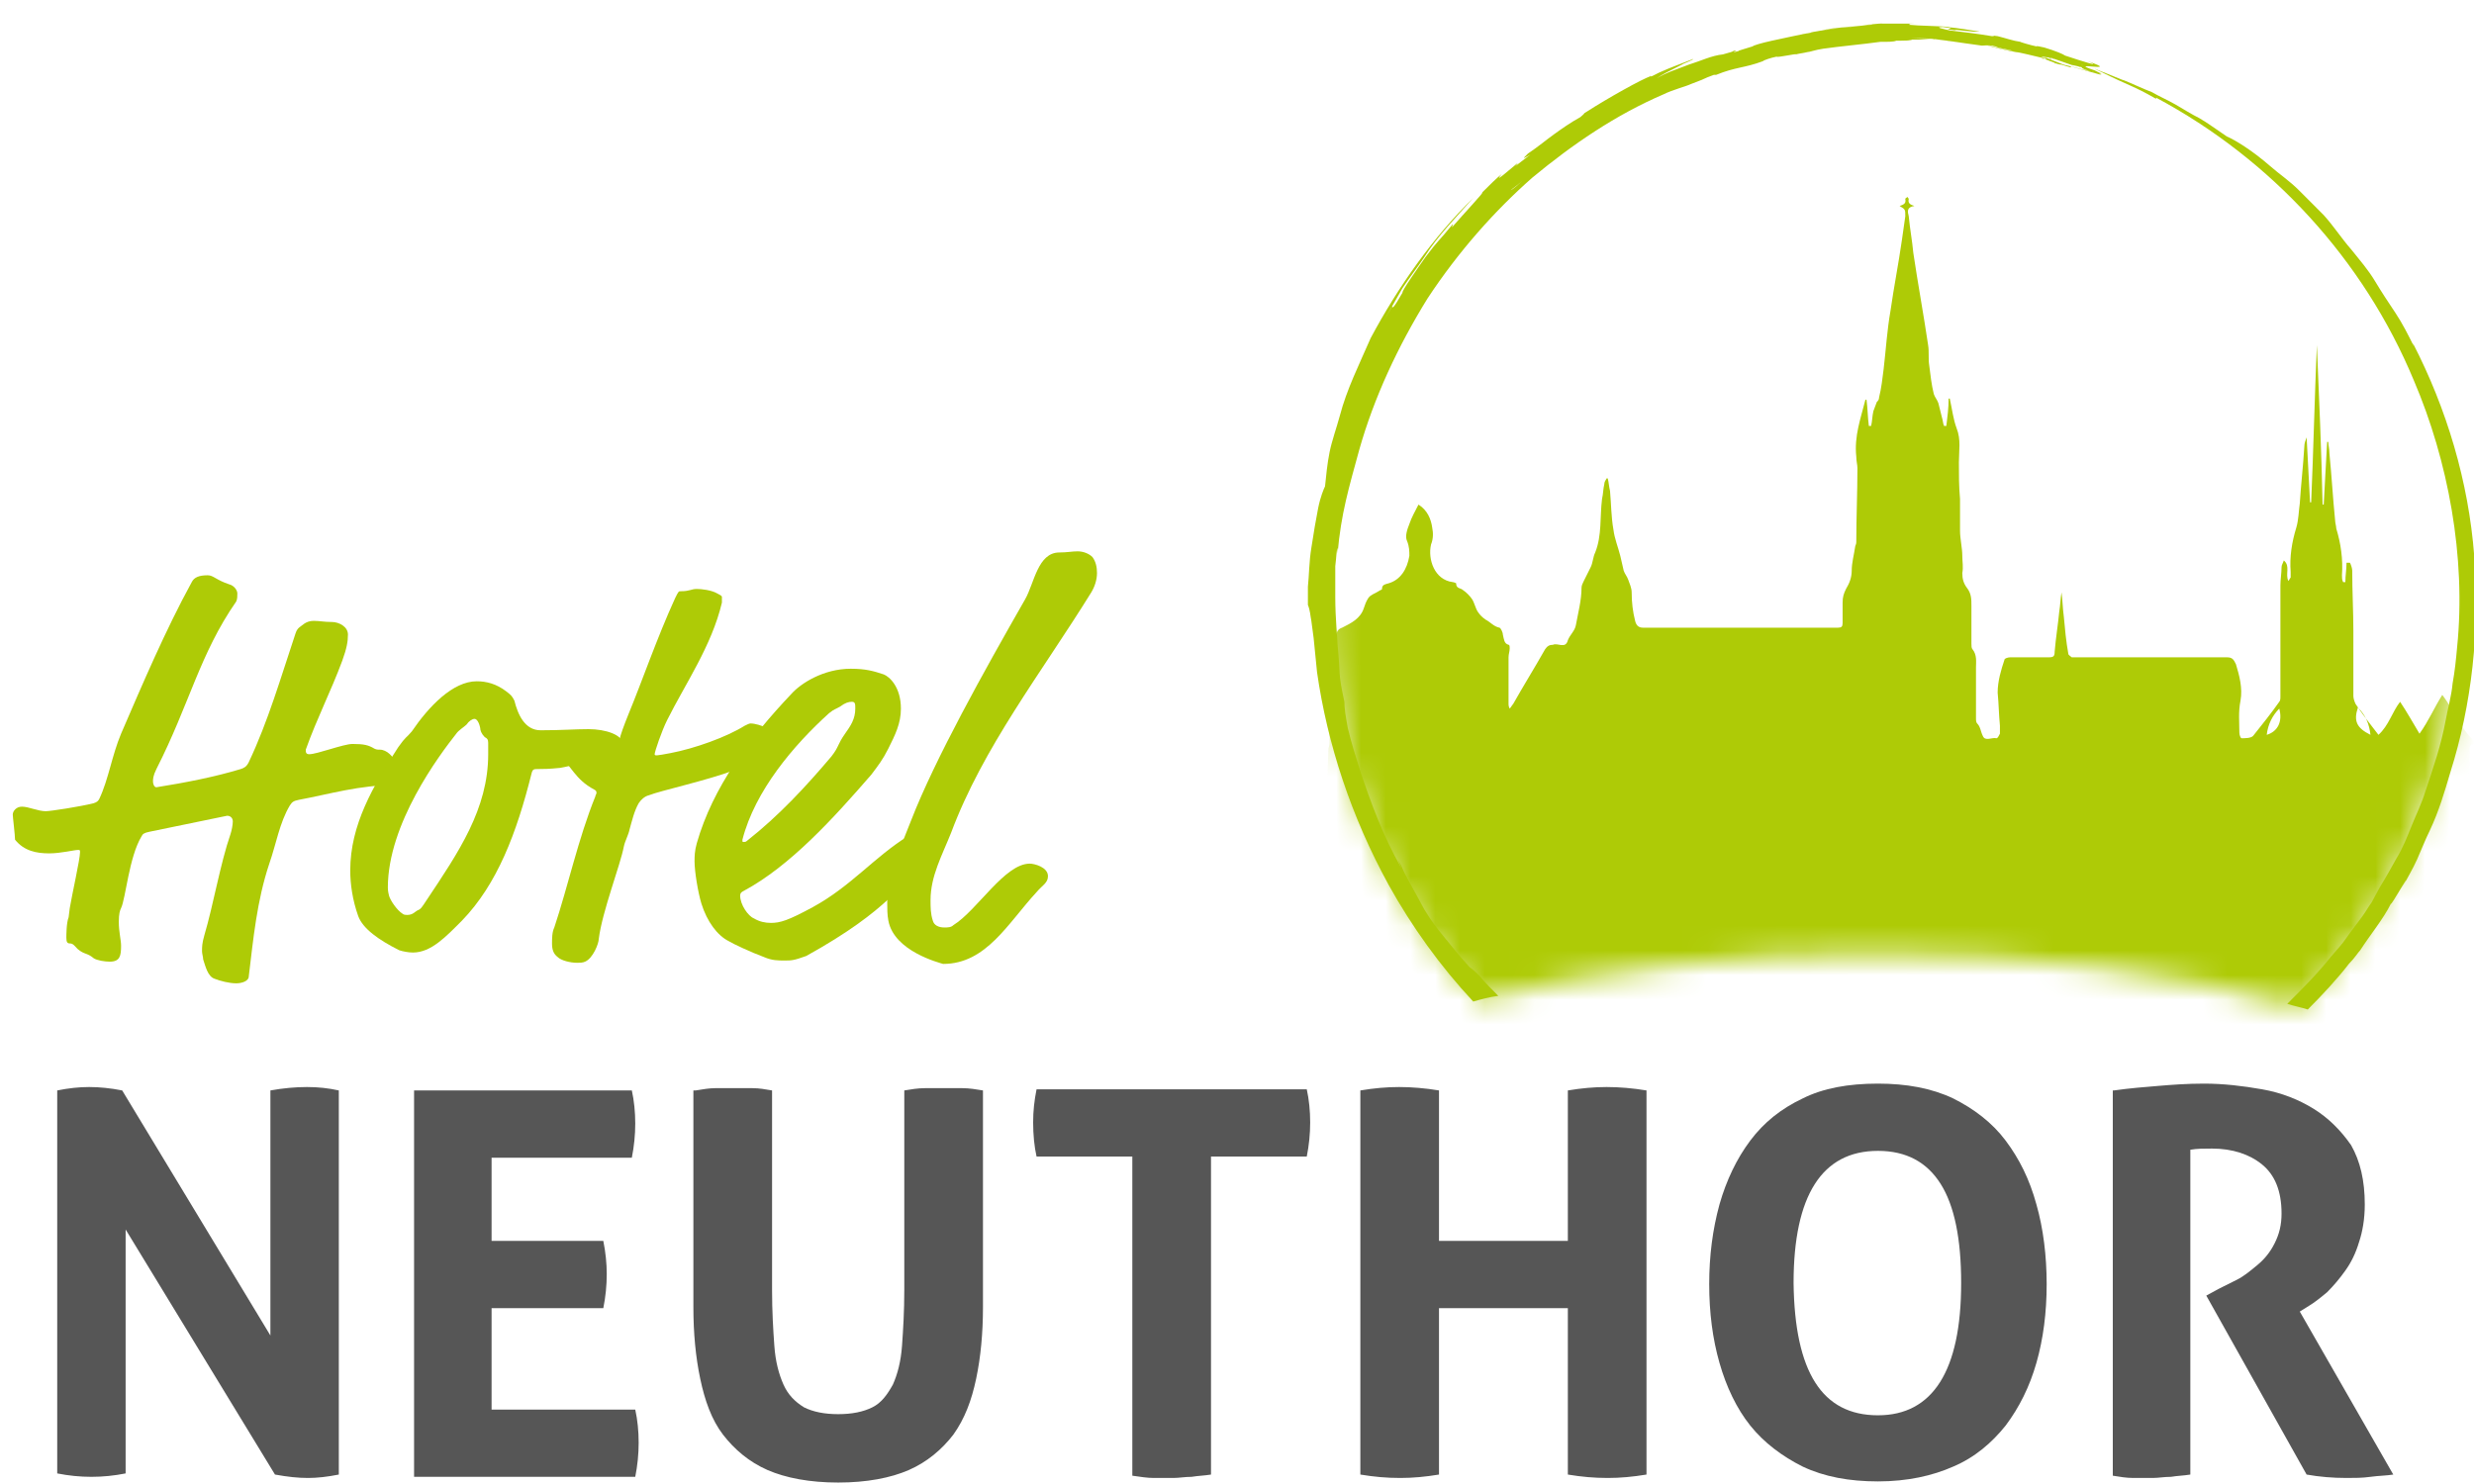
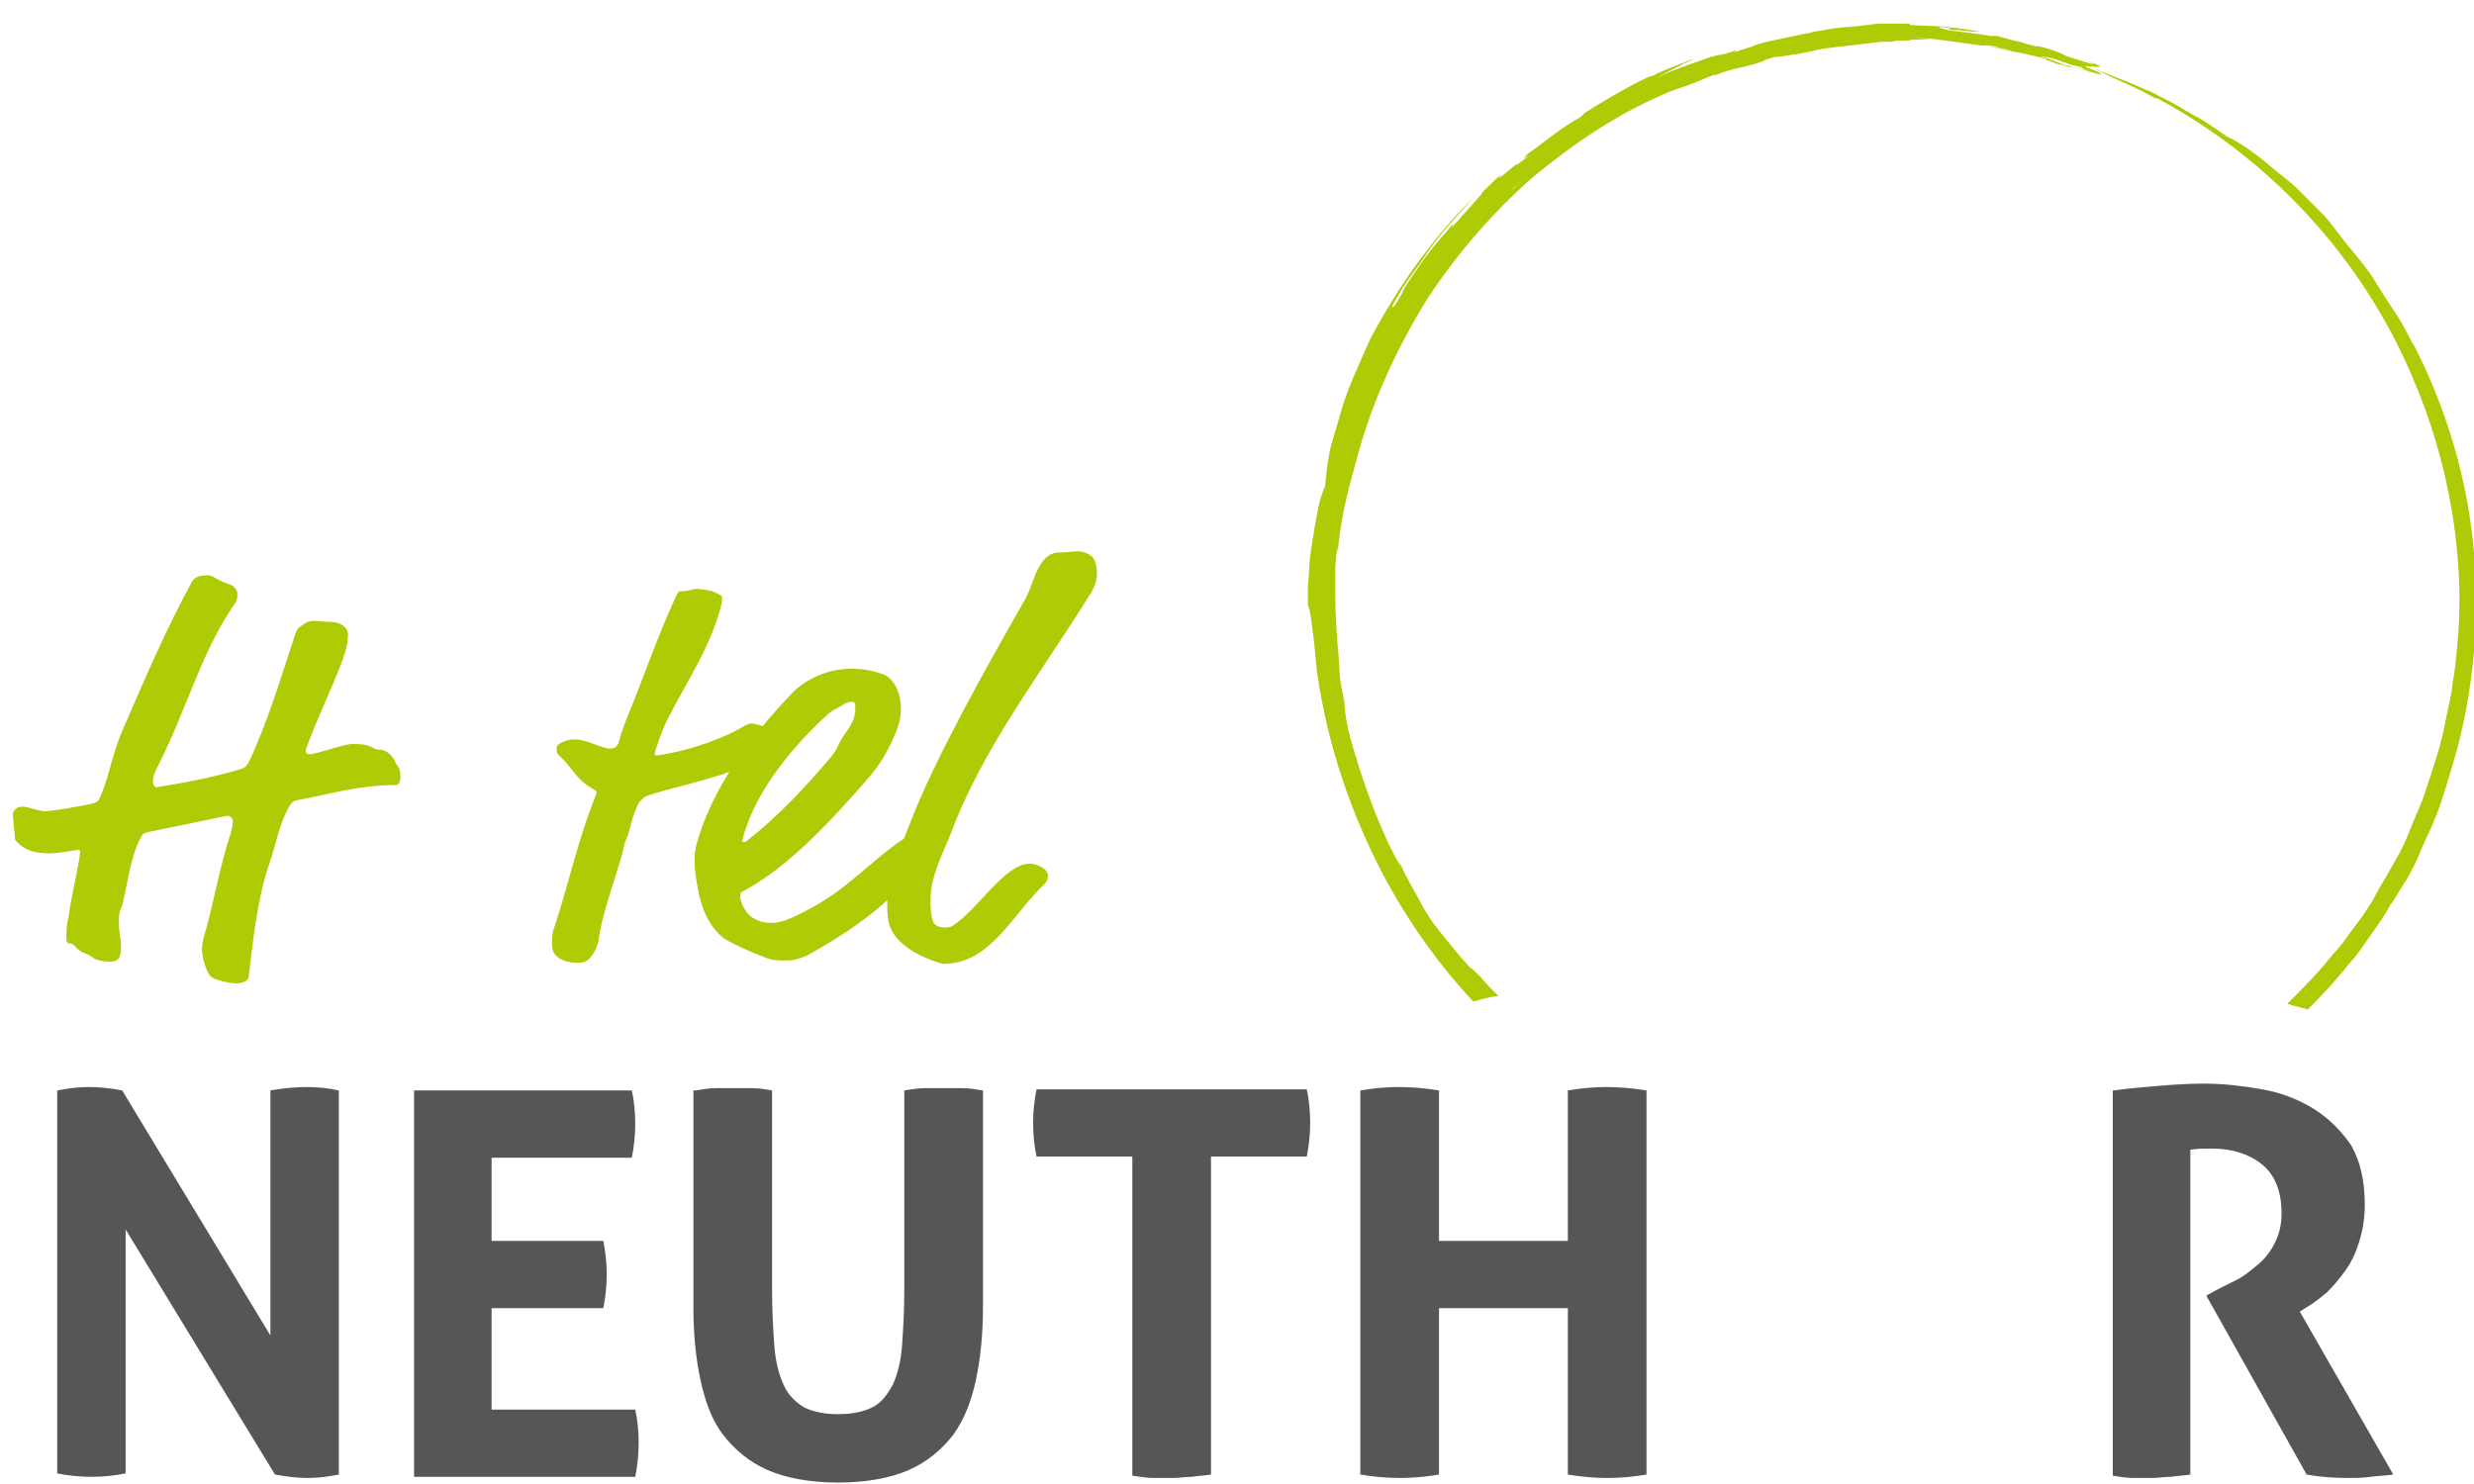
<svg xmlns="http://www.w3.org/2000/svg" xmlns:xlink="http://www.w3.org/1999/xlink" viewBox="0 0 100 60">
  <defs>
-     <path id="logo-hotel-neuthor-a" d="M22.304,36.636 C28.618,36.636 34.516,37.419 39.401,38.802 C43.41,34.7 45.853,29.078 45.853,22.903 C45.853,10.276 35.622,0.046 22.995,0.046 C10.369,0.046 0.138,10.276 0.138,22.903 C0.138,28.94 2.488,34.424 6.313,38.479 C11.014,37.327 16.452,36.636 22.304,36.636 Z" />
-   </defs>
+     </defs>
  <g fill="none" fill-rule="evenodd" transform="translate(.078 .54)">
    <g fill="#AECB06" transform="translate(52.512)">
      <path d="M30.184 1.889C30.23 1.889 30.323 1.935 30.369 1.935 30.276 1.889 30.23 1.889 30.184 1.889zM25.484 1.014L25.392 1.014C25.484 1.014 25.53 1.014 25.622 1.014 25.576 1.014 25.53 1.014 25.484 1.014zM30 1.843C29.954 1.843 30.046 1.843 30.138 1.889 29.954 1.797 29.862 1.797 30 1.843zM32.304 2.35C33.502 2.949 33.594 2.903 34.562 3.456L34.562 3.41C39.217 5.899 42.949 9.954 44.977 14.839 46.359 18.065 47.097 21.982 46.728 25.622 46.682 26.129 46.636 26.59 46.544 27.097 46.498 27.604 46.359 28.065 46.267 28.571 46.083 29.585 45.76 30.507 45.438 31.475 45.3 31.935 45.069 32.396 44.885 32.857 44.7 33.318 44.516 33.779 44.286 34.147 44.055 34.562 43.825 34.977 43.594 35.346 43.502 35.53 43.364 35.76 43.272 35.945 43.134 36.129 43.041 36.313 42.903 36.498 42.673 36.82 42.442 37.097 42.258 37.373 42.074 37.65 41.843 37.88 41.613 38.157 41.106 38.802 40.507 39.401 39.862 40.046 40.138 40.138 40.415 40.184 40.691 40.276 41.29 39.677 41.889 39.032 42.35 38.433 42.581 38.203 42.719 37.972 42.811 37.88 43.226 37.235 43.733 36.636 44.055 35.991 44.009 36.175 45.023 34.378 44.516 35.346 44.7 34.977 44.931 34.608 45.115 34.194 45.3 33.779 45.438 33.41 45.622 33.041 45.991 32.258 46.221 31.475 46.452 30.691 47.327 27.926 47.65 24.931 47.419 21.935 47.189 18.94 46.313 15.991 44.931 13.318L44.977 13.456C44.747 12.995 44.516 12.535 44.24 12.12 43.963 11.705 43.687 11.29 43.41 10.829 43.134 10.369 42.811 10 42.442 9.539 42.074 9.124 41.751 8.618 41.336 8.157 41.014 7.834 40.645 7.465 40.323 7.143 39.954 6.774 39.539 6.498 39.171 6.175 38.433 5.53 37.742 5.115 37.419 4.977 37.005 4.7 36.636 4.424 36.313 4.24 35.945 4.055 35.668 3.871 35.346 3.687 35.023 3.502 34.7 3.364 34.378 3.18 34.009 3.041 33.641 2.857 33.18 2.673 33.687 2.903 31.382 1.935 32.304 2.35zM25.53 1.06C25.853 1.06 26.175 1.106 26.498 1.152 26.221 1.106 25.899 1.06 25.53 1.06 25.622 1.014 25.668 1.06 25.53 1.06z" />
      <path fill-rule="nonzero" d="M0.415,24.562 L0.507,25.253 L0.645,26.636 C1.06,29.539 2.028,32.488 3.548,35.253 C4.47,36.912 5.622,38.525 6.959,39.954 C7.281,39.862 7.604,39.77 7.972,39.724 C7.696,39.447 7.465,39.217 7.235,38.94 C7.097,38.802 6.959,38.664 6.82,38.571 L6.452,38.157 C6.221,37.88 5.991,37.604 5.806,37.373 C5.438,36.912 5.346,36.82 4.977,36.221 C4.562,35.438 4.194,34.839 4.055,34.47 C3.871,34.147 3.871,34.101 4.055,34.562 C3.318,33.272 2.811,31.889 2.396,30.645 C2.212,30.046 2.028,29.493 1.889,28.894 C1.797,28.387 1.751,28.111 1.751,27.834 C1.475,26.544 1.613,26.912 1.475,25.53 C1.475,25.346 1.382,24.47 1.382,23.594 C1.382,23.134 1.382,22.719 1.382,22.35 C1.429,21.982 1.429,21.705 1.475,21.613 L1.475,21.843 C1.613,20.23 1.935,19.171 2.35,17.65 C2.949,15.53 3.917,13.456 5.115,11.521 C6.359,9.631 7.834,7.972 9.355,6.636 C10.968,5.3 12.719,4.101 14.654,3.272 C15.023,3.088 15.576,2.949 15.76,2.857 C16.498,2.581 16.175,2.673 16.682,2.488 L16.774,2.488 C17.558,2.166 17.926,2.212 18.664,1.935 C18.71,1.889 18.986,1.797 19.217,1.751 C19.263,1.797 20.046,1.613 20,1.659 C20.184,1.613 20.276,1.613 20.461,1.567 C20.553,1.567 20.783,1.475 21.106,1.429 C21.429,1.382 21.843,1.336 22.258,1.29 C22.673,1.244 23.088,1.198 23.41,1.152 C23.733,1.152 23.963,1.152 24.055,1.106 L24.194,1.106 C24.654,1.106 24.839,1.06 24.562,1.06 L25.115,1.06 L25.069,1.06 L25.484,1.06 C24.931,1.014 24.332,0.968 23.779,0.968 C24.147,0.968 24.839,1.014 25.207,1.014 C25.668,1.014 26.682,1.198 27.419,1.29 C27.604,1.336 27.696,1.244 28.065,1.336 C28.249,1.429 28.479,1.429 28.802,1.521 C28.433,1.475 28.111,1.382 27.742,1.29 C27.788,1.336 28.618,1.521 28.894,1.567 C29.032,1.567 29.724,1.751 30.138,1.843 C30,1.843 30.184,1.889 30.415,1.982 C30.461,1.982 30.461,1.982 30.507,2.028 C30.461,2.028 30.461,2.028 30.415,1.982 C30.507,2.028 30.645,2.074 30.737,2.074 C31.014,2.166 31.198,2.212 31.106,2.166 C31.152,2.166 31.06,2.12 31.014,2.12 C31.705,2.304 32.488,2.535 32.35,2.488 L32.258,2.442 L32.304,2.442 C32.35,2.442 32.396,2.442 32.258,2.396 L32.074,2.304 C30.829,1.889 33.272,2.442 31.797,1.935 C32.442,2.212 31.567,1.935 30.876,1.705 C30.829,1.659 30.507,1.521 30.046,1.382 C29.631,1.29 29.77,1.336 29.724,1.336 C29.493,1.29 29.032,1.152 29.078,1.152 C28.756,1.106 28.525,1.014 28.157,0.922 C27.788,0.876 28.157,0.922 27.926,0.922 C27.373,0.829 26.636,0.737 26.221,0.691 C26.037,0.645 25.53,0.553 25.945,0.553 C26.774,0.645 25.622,0.599 26.498,0.691 C26.129,0.599 27.235,0.783 27.419,0.737 C27.143,0.691 26.59,0.599 26.129,0.553 L26.221,0.553 C25.806,0.507 24.977,0.507 24.562,0.461 C24.654,0.461 24.47,0.415 24.793,0.415 L24.24,0.415 C24.147,0.415 24.101,0.415 24.24,0.415 C23.963,0.415 23.687,0.415 23.502,0.415 C23.456,0.369 20.507,0.737 20.599,0.783 C20.415,0.829 20.276,0.829 20.184,0.829 C20.23,0.829 20.276,0.829 20.323,0.829 C20.691,0.783 21.152,0.645 21.567,0.599 C22.488,0.507 23.318,0.415 23.041,0.461 C22.949,0.461 22.627,0.507 22.166,0.553 C21.705,0.599 21.152,0.645 20.599,0.783 C20.046,0.876 19.493,1.014 19.032,1.106 C18.618,1.198 18.295,1.29 18.249,1.336 C17.972,1.429 17.604,1.521 17.696,1.521 C17.189,1.659 17.834,1.429 17.465,1.521 C17.465,1.521 17.512,1.521 17.373,1.567 L17.051,1.659 C16.59,1.705 16.129,1.935 15.668,2.074 C15.207,2.258 14.747,2.396 14.378,2.627 C14.562,2.488 14.839,2.35 15.3,2.12 L15.392,2.074 C15.438,2.028 15.853,1.889 15.853,1.843 C15.392,2.028 14.977,2.166 14.47,2.396 C14.378,2.442 14.286,2.488 14.194,2.535 C14.009,2.581 14.055,2.581 14.101,2.535 L14.147,2.535 C13.825,2.627 12.35,3.456 11.567,3.963 C11.336,4.101 11.567,3.963 11.29,4.194 C10.876,4.424 10.553,4.654 10.23,4.885 C9.908,5.115 9.585,5.392 9.171,5.668 C8.94,5.899 8.94,5.899 9.263,5.714 C9.078,5.853 8.848,6.037 8.664,6.175 C9.124,5.668 7.604,7.097 8.111,6.498 C7.926,6.636 7.604,6.959 7.327,7.235 C7.327,7.281 7.281,7.327 6.912,7.742 C6.406,8.295 6.544,8.157 6.129,8.618 C6.037,8.71 6.175,8.525 6.129,8.525 C5.53,9.263 5.576,9.124 5.023,9.862 C4.7,10.323 4.055,11.244 4.101,11.29 C3.733,11.935 3.687,11.935 3.687,11.843 L3.364,12.396 C3.594,11.982 3.871,11.521 4.101,11.106 C4.378,10.691 4.7,10.276 4.977,9.862 C5.53,8.986 6.267,8.249 6.959,7.465 C5.346,9.032 3.917,11.06 2.811,13.134 C2.35,14.194 1.843,15.207 1.567,16.267 C1.429,16.774 1.244,17.281 1.152,17.742 C1.06,18.203 1.014,18.664 0.968,19.124 C0.922,19.217 0.783,19.539 0.691,20 C0.599,20.461 0.507,21.014 0.415,21.613 C0.323,22.166 0.323,22.765 0.276,23.18 C0.276,23.594 0.276,23.917 0.276,23.917 C0.369,24.147 0.369,24.332 0.415,24.562 Z M31.521,2.074 C31.659,2.12 31.613,2.12 31.521,2.074 C31.429,2.074 31.429,2.074 31.521,2.074 Z M30.461,1.843 C30.415,1.843 30.369,1.843 30.323,1.797 C30.461,1.843 30.968,2.028 31.244,2.12 L31.152,2.074 C31.244,2.12 31.382,2.12 31.475,2.166 C31.521,2.166 31.567,2.166 31.567,2.212 L31.659,2.258 C31.751,2.304 31.843,2.304 31.935,2.35 C31.982,2.35 32.074,2.396 32.12,2.396 C32.074,2.396 31.935,2.35 31.797,2.304 C32.028,2.396 31.429,2.212 30.829,2.074 C30.599,1.982 30.092,1.797 30.138,1.797 C30.092,1.797 30.046,1.797 30.046,1.797 C30,1.797 29.954,1.751 29.862,1.751 C30.092,1.751 30.276,1.797 30.461,1.843 Z M8.986,6.728 C8.802,6.912 8.525,7.143 8.479,7.143 C8.664,7.005 8.848,6.866 8.986,6.728 Z" />
-       <path d="M30.23,1.797 C30.276,1.797 30.276,1.797 30.323,1.843 L30.276,1.843 C30.276,1.797 30.23,1.797 30.23,1.797 Z" />
    </g>
    <g fill="#565656" transform="translate(1.82 42.857)">
      <path d="M.415.691C.876.599 1.29.553 1.705.553 2.12.553 2.581.599 3.041.691L9.032 10.599 9.032.691C9.539.599 10.046.553 10.507.553 10.968.553 11.382.599 11.797.691L11.797 16.221C11.336 16.313 10.922 16.359 10.553 16.359 10.138 16.359 9.724 16.313 9.217 16.221L3.18 6.313 3.18 16.175C2.719 16.267 2.258 16.313 1.797 16.313 1.336 16.313.876 16.267.415 16.175L.415.691zM14.839.691L23.641.691C23.733 1.106 23.779 1.567 23.779 2.028 23.779 2.488 23.733 2.949 23.641 3.41L17.972 3.41 17.972 6.774 22.488 6.774C22.581 7.235 22.627 7.696 22.627 8.111 22.627 8.571 22.581 9.032 22.488 9.493L17.972 9.493 17.972 13.594 23.779 13.594C23.871 14.009 23.917 14.47 23.917 14.931 23.917 15.392 23.871 15.853 23.779 16.313L14.839 16.313 14.839.691zM26.221.691C26.498.645 26.774.599 27.005.599L28.525.599C28.802.599 29.032.645 29.309.691L29.309 8.756C29.309 9.631 29.355 10.369 29.401 11.014 29.447 11.659 29.585 12.166 29.77 12.581 29.954 12.995 30.23 13.272 30.599 13.502 30.968 13.687 31.429 13.779 31.982 13.779 32.535 13.779 32.995 13.687 33.364 13.502 33.733 13.318 33.963 12.995 34.194 12.581 34.378 12.166 34.516 11.659 34.562 11.014 34.608 10.369 34.654 9.631 34.654 8.756L34.654.691C34.931.645 35.207.599 35.484.599L37.005.599C37.281.599 37.558.645 37.834.691L37.834 9.447C37.834 10.507 37.742 11.475 37.558 12.35 37.373 13.226 37.097 13.963 36.636 14.608 36.175 15.207 35.576 15.714 34.839 16.037 34.101 16.359 33.134 16.544 31.982 16.544 30.829 16.544 29.862 16.359 29.124 16.037 28.387 15.714 27.788 15.207 27.327 14.608 26.866 14.009 26.59 13.226 26.406 12.35 26.221 11.475 26.129 10.507 26.129 9.447L26.129.691 26.221.691zM43.871 3.364L40 3.364C39.908 2.949 39.862 2.488 39.862 1.982 39.862 1.521 39.908 1.106 40 .645L50.922.645C51.014 1.06 51.06 1.521 51.06 1.982 51.06 2.442 51.014 2.903 50.922 3.364L47.051 3.364 47.051 16.221C46.774 16.267 46.544 16.267 46.267 16.313 45.991 16.313 45.76 16.359 45.53 16.359 45.3 16.359 45.023 16.359 44.747 16.359 44.47 16.359 44.194 16.313 43.871 16.267L43.871 3.364zM53.088.691C53.641.599 54.147.553 54.654.553 55.161.553 55.714.599 56.267.691L56.267 6.774 61.475 6.774 61.475.691C62.028.599 62.535.553 63.041.553 63.548.553 64.101.599 64.654.691L64.654 16.221C64.101 16.313 63.594 16.359 63.088 16.359 62.535 16.359 62.028 16.313 61.475 16.221L61.475 9.493 56.267 9.493 56.267 16.221C55.714 16.313 55.207 16.359 54.7 16.359 54.147 16.359 53.641 16.313 53.088 16.221L53.088.691z" />
-       <path fill-rule="nonzero" d="M74.009,16.498 C72.857,16.498 71.843,16.313 70.968,15.899 C70.138,15.484 69.401,14.931 68.848,14.24 C68.295,13.548 67.88,12.673 67.604,11.705 C67.327,10.737 67.189,9.677 67.189,8.525 C67.189,7.373 67.327,6.313 67.604,5.3 C67.88,4.332 68.295,3.456 68.848,2.719 C69.401,1.982 70.092,1.429 70.968,1.014 C71.797,0.599 72.811,0.415 74.009,0.415 C75.161,0.415 76.175,0.599 77.051,1.014 C77.88,1.429 78.618,1.982 79.171,2.719 C79.724,3.456 80.138,4.286 80.415,5.3 C80.691,6.267 80.829,7.373 80.829,8.525 C80.829,9.677 80.691,10.737 80.415,11.705 C80.138,12.673 79.724,13.502 79.171,14.24 C78.618,14.931 77.926,15.53 77.051,15.899 C76.221,16.267 75.207,16.498 74.009,16.498 Z M74.009,13.825 C76.221,13.825 77.373,12.028 77.373,8.479 C77.373,6.682 77.097,5.346 76.544,4.47 C75.991,3.594 75.161,3.134 74.009,3.134 C71.751,3.134 70.599,4.931 70.599,8.479 C70.645,12.074 71.751,13.825 74.009,13.825 Z" />
      <path d="M83.548,0.691 C84.194,0.599 84.793,0.553 85.346,0.507 C85.899,0.461 86.498,0.415 87.189,0.415 C87.972,0.415 88.756,0.507 89.539,0.645 C90.323,0.783 91.014,1.06 91.613,1.429 C92.212,1.797 92.719,2.304 93.134,2.903 C93.502,3.548 93.687,4.332 93.687,5.3 C93.687,5.899 93.594,6.406 93.456,6.82 C93.318,7.281 93.134,7.65 92.903,7.972 C92.673,8.295 92.442,8.571 92.166,8.848 C91.889,9.078 91.659,9.263 91.429,9.401 L91.06,9.631 L94.839,16.221 C94.562,16.267 94.24,16.267 93.917,16.313 C93.594,16.359 93.272,16.359 92.949,16.359 C92.396,16.359 91.843,16.313 91.336,16.221 L87.281,8.986 L87.788,8.71 C87.972,8.618 88.249,8.479 88.525,8.341 C88.802,8.203 89.078,7.972 89.355,7.742 C89.631,7.512 89.862,7.235 90.046,6.866 C90.23,6.498 90.323,6.129 90.323,5.668 C90.323,4.747 90.046,4.101 89.539,3.687 C89.032,3.272 88.341,3.041 87.512,3.041 C87.189,3.041 86.912,3.041 86.636,3.088 L86.636,16.221 C86.359,16.267 86.129,16.267 85.853,16.313 C85.576,16.313 85.346,16.359 85.115,16.359 C84.885,16.359 84.608,16.359 84.332,16.359 C84.055,16.359 83.779,16.313 83.502,16.267 L83.502,0.691 L83.548,0.691 Z" />
    </g>
    <g fill="#AECB06" transform="translate(.438 21.659)">
      <path d="M14.608,8.065 C14.7,8.111 14.747,8.111 14.839,8.111 C15.115,8.111 15.392,8.387 15.484,8.664 C15.622,8.894 15.668,8.848 15.668,9.217 C15.668,9.447 15.576,9.539 15.484,9.539 C14.009,9.539 12.811,9.908 11.567,10.138 C11.336,10.184 11.29,10.23 11.198,10.369 C10.783,11.06 10.645,11.935 10.369,12.719 C9.862,14.24 9.724,15.76 9.539,17.281 C9.539,17.465 9.263,17.558 9.032,17.558 C8.756,17.558 8.387,17.465 8.157,17.373 C7.88,17.281 7.788,16.866 7.696,16.59 C7.696,16.498 7.65,16.359 7.65,16.267 C7.65,16.083 7.65,15.945 7.742,15.622 C8.111,14.378 8.387,12.719 8.802,11.521 C8.848,11.382 8.894,11.152 8.894,11.014 C8.894,10.876 8.802,10.783 8.664,10.783 L5.53,11.429 C5.3,11.475 5.253,11.521 5.207,11.613 C4.7,12.442 4.562,14.147 4.378,14.516 C4.332,14.608 4.286,14.747 4.286,15.069 C4.286,15.484 4.378,15.806 4.378,16.037 C4.378,16.452 4.332,16.682 3.917,16.682 C3.733,16.682 3.41,16.636 3.272,16.544 C2.995,16.313 2.903,16.406 2.627,16.175 C2.488,16.037 2.442,15.945 2.304,15.945 C2.212,15.945 2.166,15.899 2.166,15.714 C2.166,15.622 2.166,15.115 2.258,14.885 L2.304,14.516 C2.396,13.963 2.719,12.535 2.719,12.258 C2.719,12.166 2.719,12.166 2.627,12.166 C2.488,12.166 1.935,12.304 1.475,12.304 C0.968,12.304 0.461,12.212 0.092,11.751 C0.092,11.567 0,10.829 0,10.737 C0,10.599 0.138,10.415 0.369,10.415 C0.645,10.415 1.014,10.599 1.336,10.599 C1.521,10.599 2.719,10.415 3.272,10.276 C3.41,10.23 3.456,10.184 3.502,10.092 C3.871,9.309 4.009,8.341 4.378,7.465 C5.253,5.438 6.175,3.272 7.235,1.336 C7.327,1.152 7.512,1.06 7.88,1.06 C8.111,1.06 8.203,1.244 8.756,1.429 C8.94,1.475 9.078,1.659 9.078,1.797 C9.078,1.889 9.078,2.028 9.032,2.12 C7.558,4.24 7.143,6.267 5.806,8.894 C5.668,9.171 5.668,9.309 5.668,9.401 C5.668,9.493 5.714,9.631 5.806,9.631 C6.959,9.447 8.157,9.217 9.217,8.894 C9.355,8.848 9.447,8.802 9.539,8.618 C10.323,6.959 10.829,5.207 11.429,3.41 C11.475,3.272 11.521,3.226 11.567,3.18 C11.705,3.088 11.843,2.903 12.166,2.903 C12.396,2.903 12.581,2.949 12.903,2.949 C13.18,2.949 13.548,3.134 13.548,3.456 C13.548,3.733 13.502,4.009 13.318,4.516 C12.857,5.76 12.304,6.82 11.843,8.111 C11.843,8.203 11.843,8.295 11.982,8.295 C12.304,8.295 13.364,7.88 13.733,7.88 C14.194,7.88 14.378,7.926 14.608,8.065 Z" />
-       <path fill-rule="nonzero" d="M21.336,7.327 C22.212,7.327 22.719,7.281 23.272,7.281 C23.963,7.281 24.654,7.512 24.654,7.88 C24.654,8.157 24.101,8.249 24.009,8.341 C23.963,8.433 23.917,8.433 23.779,8.479 C23.318,8.525 22.673,8.756 22.12,8.848 C21.659,8.894 21.429,8.894 21.244,8.894 C21.06,8.894 21.014,8.894 20.968,9.078 C20.369,11.475 19.585,13.548 18.157,15.023 C17.512,15.668 16.912,16.313 16.175,16.313 C15.991,16.313 15.76,16.267 15.622,16.221 C14.793,15.806 14.147,15.346 13.963,14.839 C13.733,14.194 13.641,13.548 13.641,12.995 C13.641,11.152 14.562,9.585 15.576,8.018 C15.899,7.558 15.899,7.65 16.129,7.373 C16.82,6.359 17.788,5.346 18.756,5.346 C19.124,5.346 19.539,5.438 19.954,5.76 C20.138,5.899 20.184,5.945 20.276,6.129 C20.415,6.682 20.691,7.327 21.336,7.327 Z M18.894,7.235 C18.848,7.005 18.756,6.866 18.664,6.866 C18.571,6.866 18.433,6.959 18.341,7.097 C18.249,7.189 18.018,7.327 17.926,7.465 C17.235,8.341 15.161,11.106 15.161,13.687 C15.161,13.733 15.161,13.825 15.207,14.009 C15.253,14.194 15.53,14.608 15.76,14.747 C15.806,14.793 15.899,14.793 15.945,14.793 C16.175,14.793 16.267,14.654 16.359,14.608 C16.498,14.562 16.544,14.47 16.728,14.194 C18.018,12.258 19.217,10.507 19.217,8.295 C19.217,8.203 19.217,7.926 19.217,7.834 C19.217,7.696 19.171,7.65 19.078,7.604 C18.94,7.465 18.894,7.327 18.894,7.235 Z" />
      <path d="M26.452,6.912 C26.221,7.373 25.945,8.203 25.945,8.295 C25.945,8.341 25.991,8.341 26.037,8.341 C26.083,8.341 26.359,8.295 26.59,8.249 C27.558,8.065 28.848,7.604 29.585,7.143 C29.677,7.097 29.77,7.051 29.816,7.051 C30.184,7.051 30.922,7.373 30.922,7.65 C30.922,7.926 30.691,8.295 30.184,8.479 C29.585,8.71 29.585,8.802 29.171,8.94 C28.065,9.355 26.175,9.77 25.714,9.954 C25.53,10 25.392,10.138 25.3,10.276 C25.115,10.599 25.023,11.014 24.931,11.336 C24.885,11.567 24.747,11.797 24.7,12.028 C24.562,12.765 23.825,14.654 23.687,15.76 C23.687,15.945 23.456,16.544 23.134,16.682 C23.041,16.728 22.903,16.728 22.811,16.728 C22.535,16.728 22.166,16.636 22.028,16.498 C21.843,16.359 21.797,16.175 21.797,15.945 C21.797,15.76 21.797,15.484 21.889,15.3 C22.442,13.641 22.857,11.705 23.548,10 C23.548,9.954 23.594,9.908 23.594,9.862 C23.594,9.816 23.594,9.77 23.502,9.724 C22.719,9.309 22.581,8.756 22.074,8.341 C21.982,8.249 21.982,8.157 21.982,8.065 C21.982,7.926 22.074,7.88 22.258,7.788 C22.396,7.742 22.488,7.696 22.719,7.696 C23.226,7.696 23.779,8.065 24.147,8.065 C24.332,8.065 24.47,7.972 24.516,7.742 C24.562,7.512 24.7,7.143 24.885,6.682 C25.438,5.346 26.037,3.594 26.774,1.982 C26.912,1.705 26.912,1.705 27.005,1.705 C27.373,1.705 27.419,1.613 27.65,1.613 C27.834,1.613 28.249,1.659 28.479,1.797 C28.571,1.843 28.664,1.889 28.664,1.935 C28.664,1.982 28.664,2.028 28.664,2.166 C28.249,3.917 27.189,5.438 26.452,6.912 Z" />
      <path fill-rule="nonzero" d="M31.198,16.636 C30.922,16.636 30.691,16.636 30.369,16.498 C29.862,16.313 29.078,15.945 28.94,15.853 C28.479,15.622 28.065,15.069 27.834,14.332 C27.696,13.871 27.558,13.041 27.558,12.627 C27.558,12.442 27.558,12.212 27.65,11.889 C28.295,9.631 29.77,7.65 31.475,5.853 C31.843,5.438 32.765,4.839 33.871,4.839 C34.47,4.839 34.793,4.931 35.207,5.069 C35.438,5.161 35.899,5.576 35.899,6.452 C35.899,7.051 35.668,7.512 35.392,8.065 C35.161,8.525 34.977,8.756 34.7,9.124 C33.18,10.876 31.429,12.811 29.539,13.825 C29.447,13.871 29.401,13.917 29.401,14.009 C29.401,14.378 29.724,14.839 29.954,14.931 C30.184,15.069 30.415,15.115 30.645,15.115 C31.014,15.115 31.336,15.023 32.35,14.47 C33.871,13.641 34.839,12.442 36.175,11.613 C36.406,11.475 36.544,11.475 36.636,11.475 C36.774,11.475 37.097,11.705 37.097,11.935 C37.097,12.12 37.097,12.166 37.097,12.212 C37.097,12.304 37.097,12.442 37.005,12.535 C35.945,13.456 35.484,14.562 32.074,16.452 C31.567,16.636 31.475,16.636 31.198,16.636 Z M34.055,6.452 C34.055,6.267 34.055,6.175 33.917,6.175 C33.779,6.175 33.641,6.221 33.456,6.359 C33.226,6.498 33.226,6.452 32.995,6.636 C31.567,7.926 30,9.77 29.493,11.751 C29.493,11.843 29.493,11.843 29.539,11.843 C29.585,11.843 29.631,11.843 29.677,11.797 C30.968,10.783 32.074,9.585 33.088,8.387 C33.41,7.972 33.318,7.926 33.641,7.465 C33.871,7.143 34.055,6.866 34.055,6.452 Z" />
      <path d="M35.392,15.023 C35.346,14.793 35.346,14.516 35.346,14.286 C35.346,13.272 35.806,12.258 36.313,10.968 C37.281,8.479 39.263,4.931 40.922,2.028 C41.29,1.382 41.429,0.138 42.304,0.138 C42.627,0.138 42.811,0.092 43.041,0.092 C43.272,0.092 43.502,0.184 43.641,0.323 C43.779,0.507 43.825,0.737 43.825,0.968 C43.825,1.244 43.733,1.521 43.594,1.751 C41.567,5.023 39.217,8.018 37.926,11.475 C37.558,12.396 37.097,13.226 37.097,14.194 C37.097,14.47 37.097,14.747 37.189,15.023 C37.235,15.207 37.419,15.3 37.65,15.3 C37.788,15.3 37.926,15.3 38.018,15.207 C38.986,14.608 40.092,12.719 41.106,12.719 C41.29,12.719 41.843,12.857 41.843,13.226 C41.843,13.502 41.613,13.594 41.382,13.871 C40.23,15.115 39.355,16.774 37.604,16.774 C37.465,16.728 35.622,16.267 35.392,15.023 Z" />
    </g>
    <g transform="translate(53.433 1.382)">
      <mask id="logo-hotel-neuthor-b" fill="#fff">
        <use xlink:href="#logo-hotel-neuthor-a" />
      </mask>
-       <path fill="#AECB06" fill-rule="nonzero" d="M0.184,28.341 C0.184,28.341 0.23,28.203 0.23,28.111 L0.23,24.516 C0.092,24.332 0.184,24.24 0.369,24.147 C0.461,24.101 0.461,23.917 0.507,23.779 C0.507,23.594 0.599,23.502 0.737,23.456 C1.106,23.272 1.475,23.088 1.613,22.673 C1.659,22.535 1.705,22.396 1.797,22.258 C1.889,22.12 2.074,22.074 2.212,21.982 C2.258,21.935 2.35,21.935 2.35,21.889 C2.35,21.705 2.488,21.705 2.627,21.659 C3.088,21.521 3.364,21.106 3.456,20.553 C3.456,20.369 3.456,20.184 3.364,19.954 C3.272,19.77 3.364,19.493 3.456,19.263 C3.548,18.986 3.687,18.756 3.825,18.479 C4.194,18.71 4.332,19.078 4.378,19.401 C4.424,19.631 4.424,19.862 4.332,20.092 C4.194,20.691 4.47,21.521 5.207,21.613 C5.253,21.613 5.346,21.659 5.346,21.659 C5.346,21.889 5.53,21.843 5.622,21.935 C5.76,22.028 5.899,22.166 5.991,22.304 C6.083,22.442 6.129,22.673 6.221,22.811 C6.313,22.949 6.406,23.041 6.544,23.134 C6.728,23.226 6.866,23.41 7.097,23.456 C7.143,23.456 7.235,23.641 7.235,23.733 C7.281,23.917 7.281,24.101 7.465,24.147 C7.512,24.147 7.512,24.24 7.512,24.286 C7.512,24.424 7.465,24.516 7.465,24.654 C7.465,25.253 7.465,25.899 7.465,26.498 C7.465,26.59 7.465,26.636 7.512,26.728 C7.558,26.682 7.604,26.59 7.65,26.544 C8.065,25.806 8.525,25.069 8.94,24.332 C9.032,24.194 9.124,24.147 9.263,24.147 C9.447,24.055 9.77,24.332 9.862,23.963 C9.954,23.733 10.138,23.594 10.184,23.364 C10.276,22.857 10.415,22.35 10.415,21.843 C10.415,21.751 10.461,21.659 10.507,21.567 C10.599,21.382 10.691,21.198 10.783,21.014 C10.876,20.829 10.876,20.599 10.968,20.415 C11.244,19.724 11.152,18.986 11.244,18.249 C11.29,18.065 11.29,17.834 11.336,17.65 C11.336,17.558 11.382,17.512 11.429,17.419 L11.475,17.419 C11.521,17.604 11.521,17.742 11.567,17.926 C11.613,18.433 11.613,18.986 11.705,19.493 C11.751,19.862 11.889,20.184 11.982,20.553 C12.028,20.737 12.074,20.968 12.12,21.152 C12.166,21.29 12.258,21.382 12.304,21.521 C12.35,21.659 12.442,21.843 12.442,22.028 C12.442,22.442 12.488,22.811 12.581,23.18 C12.627,23.364 12.719,23.456 12.903,23.456 L20.783,23.456 C20.922,23.456 20.968,23.41 20.968,23.272 C20.968,22.995 20.968,22.719 20.968,22.442 C20.968,22.212 21.014,22.074 21.106,21.889 C21.244,21.659 21.336,21.429 21.336,21.152 C21.336,20.829 21.429,20.507 21.475,20.184 C21.475,20.138 21.521,20.092 21.521,20 C21.521,18.986 21.567,17.972 21.567,17.005 C21.567,16.866 21.521,16.728 21.521,16.544 C21.429,15.714 21.705,14.977 21.889,14.24 L21.935,14.24 C21.982,14.608 21.982,14.931 22.028,15.3 C22.074,15.3 22.074,15.3 22.12,15.3 C22.166,15.115 22.166,14.885 22.212,14.7 C22.258,14.562 22.304,14.47 22.35,14.332 C22.396,14.286 22.442,14.24 22.442,14.147 C22.535,13.779 22.581,13.364 22.627,12.995 C22.719,12.212 22.765,11.429 22.903,10.645 C23.041,9.677 23.226,8.756 23.364,7.788 C23.41,7.465 23.456,7.143 23.502,6.82 C23.502,6.544 23.502,6.544 23.272,6.406 C23.41,6.359 23.548,6.313 23.502,6.129 C23.502,6.083 23.548,6.083 23.594,6.037 C23.594,6.083 23.641,6.083 23.641,6.129 C23.594,6.313 23.733,6.359 23.871,6.406 C23.548,6.452 23.594,6.636 23.641,6.82 C23.687,7.327 23.779,7.788 23.825,8.295 C24.009,9.539 24.24,10.783 24.424,12.028 C24.47,12.304 24.424,12.581 24.47,12.857 C24.516,13.226 24.562,13.641 24.654,14.009 C24.7,14.147 24.793,14.24 24.839,14.378 C24.885,14.562 24.931,14.747 24.977,14.931 C25.023,15.069 25.023,15.207 25.069,15.3 C25.115,15.3 25.115,15.3 25.161,15.3 C25.207,14.931 25.253,14.562 25.253,14.194 L25.3,14.194 C25.392,14.608 25.438,15.023 25.576,15.392 C25.76,15.853 25.668,16.313 25.668,16.774 C25.668,17.281 25.668,17.742 25.714,18.249 C25.714,18.664 25.714,19.124 25.714,19.539 C25.714,19.862 25.806,20.23 25.806,20.553 C25.806,20.783 25.853,21.014 25.806,21.244 C25.806,21.475 25.853,21.659 25.991,21.843 C26.175,22.074 26.175,22.304 26.175,22.581 C26.175,23.088 26.175,23.594 26.175,24.101 C26.175,24.194 26.175,24.286 26.221,24.332 C26.406,24.562 26.359,24.839 26.359,25.069 C26.359,25.76 26.359,26.406 26.359,27.097 C26.359,27.189 26.359,27.281 26.406,27.327 C26.544,27.465 26.544,27.65 26.636,27.834 C26.728,28.065 27.005,27.88 27.189,27.926 C27.235,27.926 27.281,27.834 27.327,27.742 C27.327,27.65 27.327,27.512 27.327,27.419 C27.281,26.959 27.281,26.544 27.235,26.083 C27.235,25.622 27.373,25.161 27.512,24.747 C27.512,24.7 27.65,24.654 27.742,24.654 C28.249,24.654 28.802,24.654 29.309,24.654 C29.493,24.654 29.539,24.608 29.539,24.424 C29.585,23.871 29.677,23.318 29.724,22.811 C29.77,22.535 29.77,22.304 29.816,22.028 C29.862,22.35 29.862,22.673 29.908,22.995 C29.954,23.502 30,24.009 30.092,24.516 C30.092,24.562 30.184,24.608 30.23,24.654 L36.498,24.654 C36.728,24.654 36.774,24.747 36.866,24.931 C37.005,25.392 37.143,25.899 37.051,26.406 C36.959,26.866 37.005,27.281 37.005,27.696 C37.005,27.788 37.051,27.926 37.097,27.926 C37.235,27.926 37.465,27.926 37.558,27.834 C37.926,27.373 38.295,26.912 38.618,26.452 C38.664,26.406 38.664,26.313 38.664,26.221 L38.664,21.751 C38.664,21.521 38.71,21.244 38.71,21.014 C38.71,20.922 38.756,20.876 38.802,20.737 C39.078,20.968 38.848,21.29 38.986,21.567 C39.032,21.521 39.032,21.475 39.078,21.429 C39.078,21.336 39.078,21.29 39.078,21.198 C39.032,20.599 39.124,20 39.309,19.401 C39.401,19.078 39.401,18.756 39.447,18.433 C39.493,17.696 39.585,16.912 39.631,16.129 C39.631,15.991 39.677,15.899 39.724,15.76 C39.77,16.636 39.816,17.512 39.862,18.387 L39.908,18.387 C40,16.267 40.046,14.147 40.138,12.028 C40.23,14.194 40.323,16.313 40.369,18.479 L40.415,18.479 C40.461,17.65 40.507,16.774 40.553,15.945 L40.599,15.945 C40.599,16.083 40.645,16.221 40.645,16.406 C40.737,17.327 40.783,18.203 40.876,19.124 C40.876,19.217 40.922,19.355 40.922,19.447 C41.106,20.046 41.198,20.691 41.152,21.336 C41.152,21.429 41.152,21.521 41.198,21.613 C41.244,21.613 41.244,21.613 41.29,21.613 C41.29,21.336 41.336,21.106 41.336,20.829 C41.382,20.829 41.429,20.829 41.475,20.829 C41.521,20.922 41.567,21.06 41.567,21.152 C41.567,21.982 41.613,22.811 41.613,23.594 C41.613,24.47 41.613,25.346 41.613,26.221 C41.613,26.313 41.659,26.452 41.705,26.544 C41.982,26.959 42.304,27.373 42.627,27.788 C43.041,27.419 43.18,26.866 43.502,26.452 C43.779,26.866 44.009,27.281 44.286,27.742 C44.654,27.235 44.885,26.682 45.207,26.175 C45.714,26.82 45.945,27.604 46.636,28.157 C46.267,28.111 46.313,28.295 46.313,28.525 C46.313,28.618 46.313,28.756 46.313,28.848 C46.313,29.171 46.313,29.447 46.083,29.677 C46.129,29.677 46.544,29.954 46.544,30 C46.59,29.908 46.636,29.816 46.682,29.724 C46.682,29.677 46.636,29.585 46.636,29.493 C46.728,29.493 46.774,29.447 46.866,29.447 C47.051,29.447 47.281,29.447 47.512,29.447 C47.512,29.908 47.512,30.369 47.512,30.876 L46.959,47.281 L-0.507,47.281 L0.184,28.341 Z M38.111,27.788 C38.571,27.65 38.756,27.235 38.618,26.728 C38.341,27.005 38.157,27.373 38.111,27.788 Z M42.304,27.788 C42.258,27.373 42.12,27.005 41.797,26.682 C41.613,27.235 41.751,27.512 42.304,27.788 Z" mask="url(#logo-hotel-neuthor-b)" />
    </g>
  </g>
</svg>